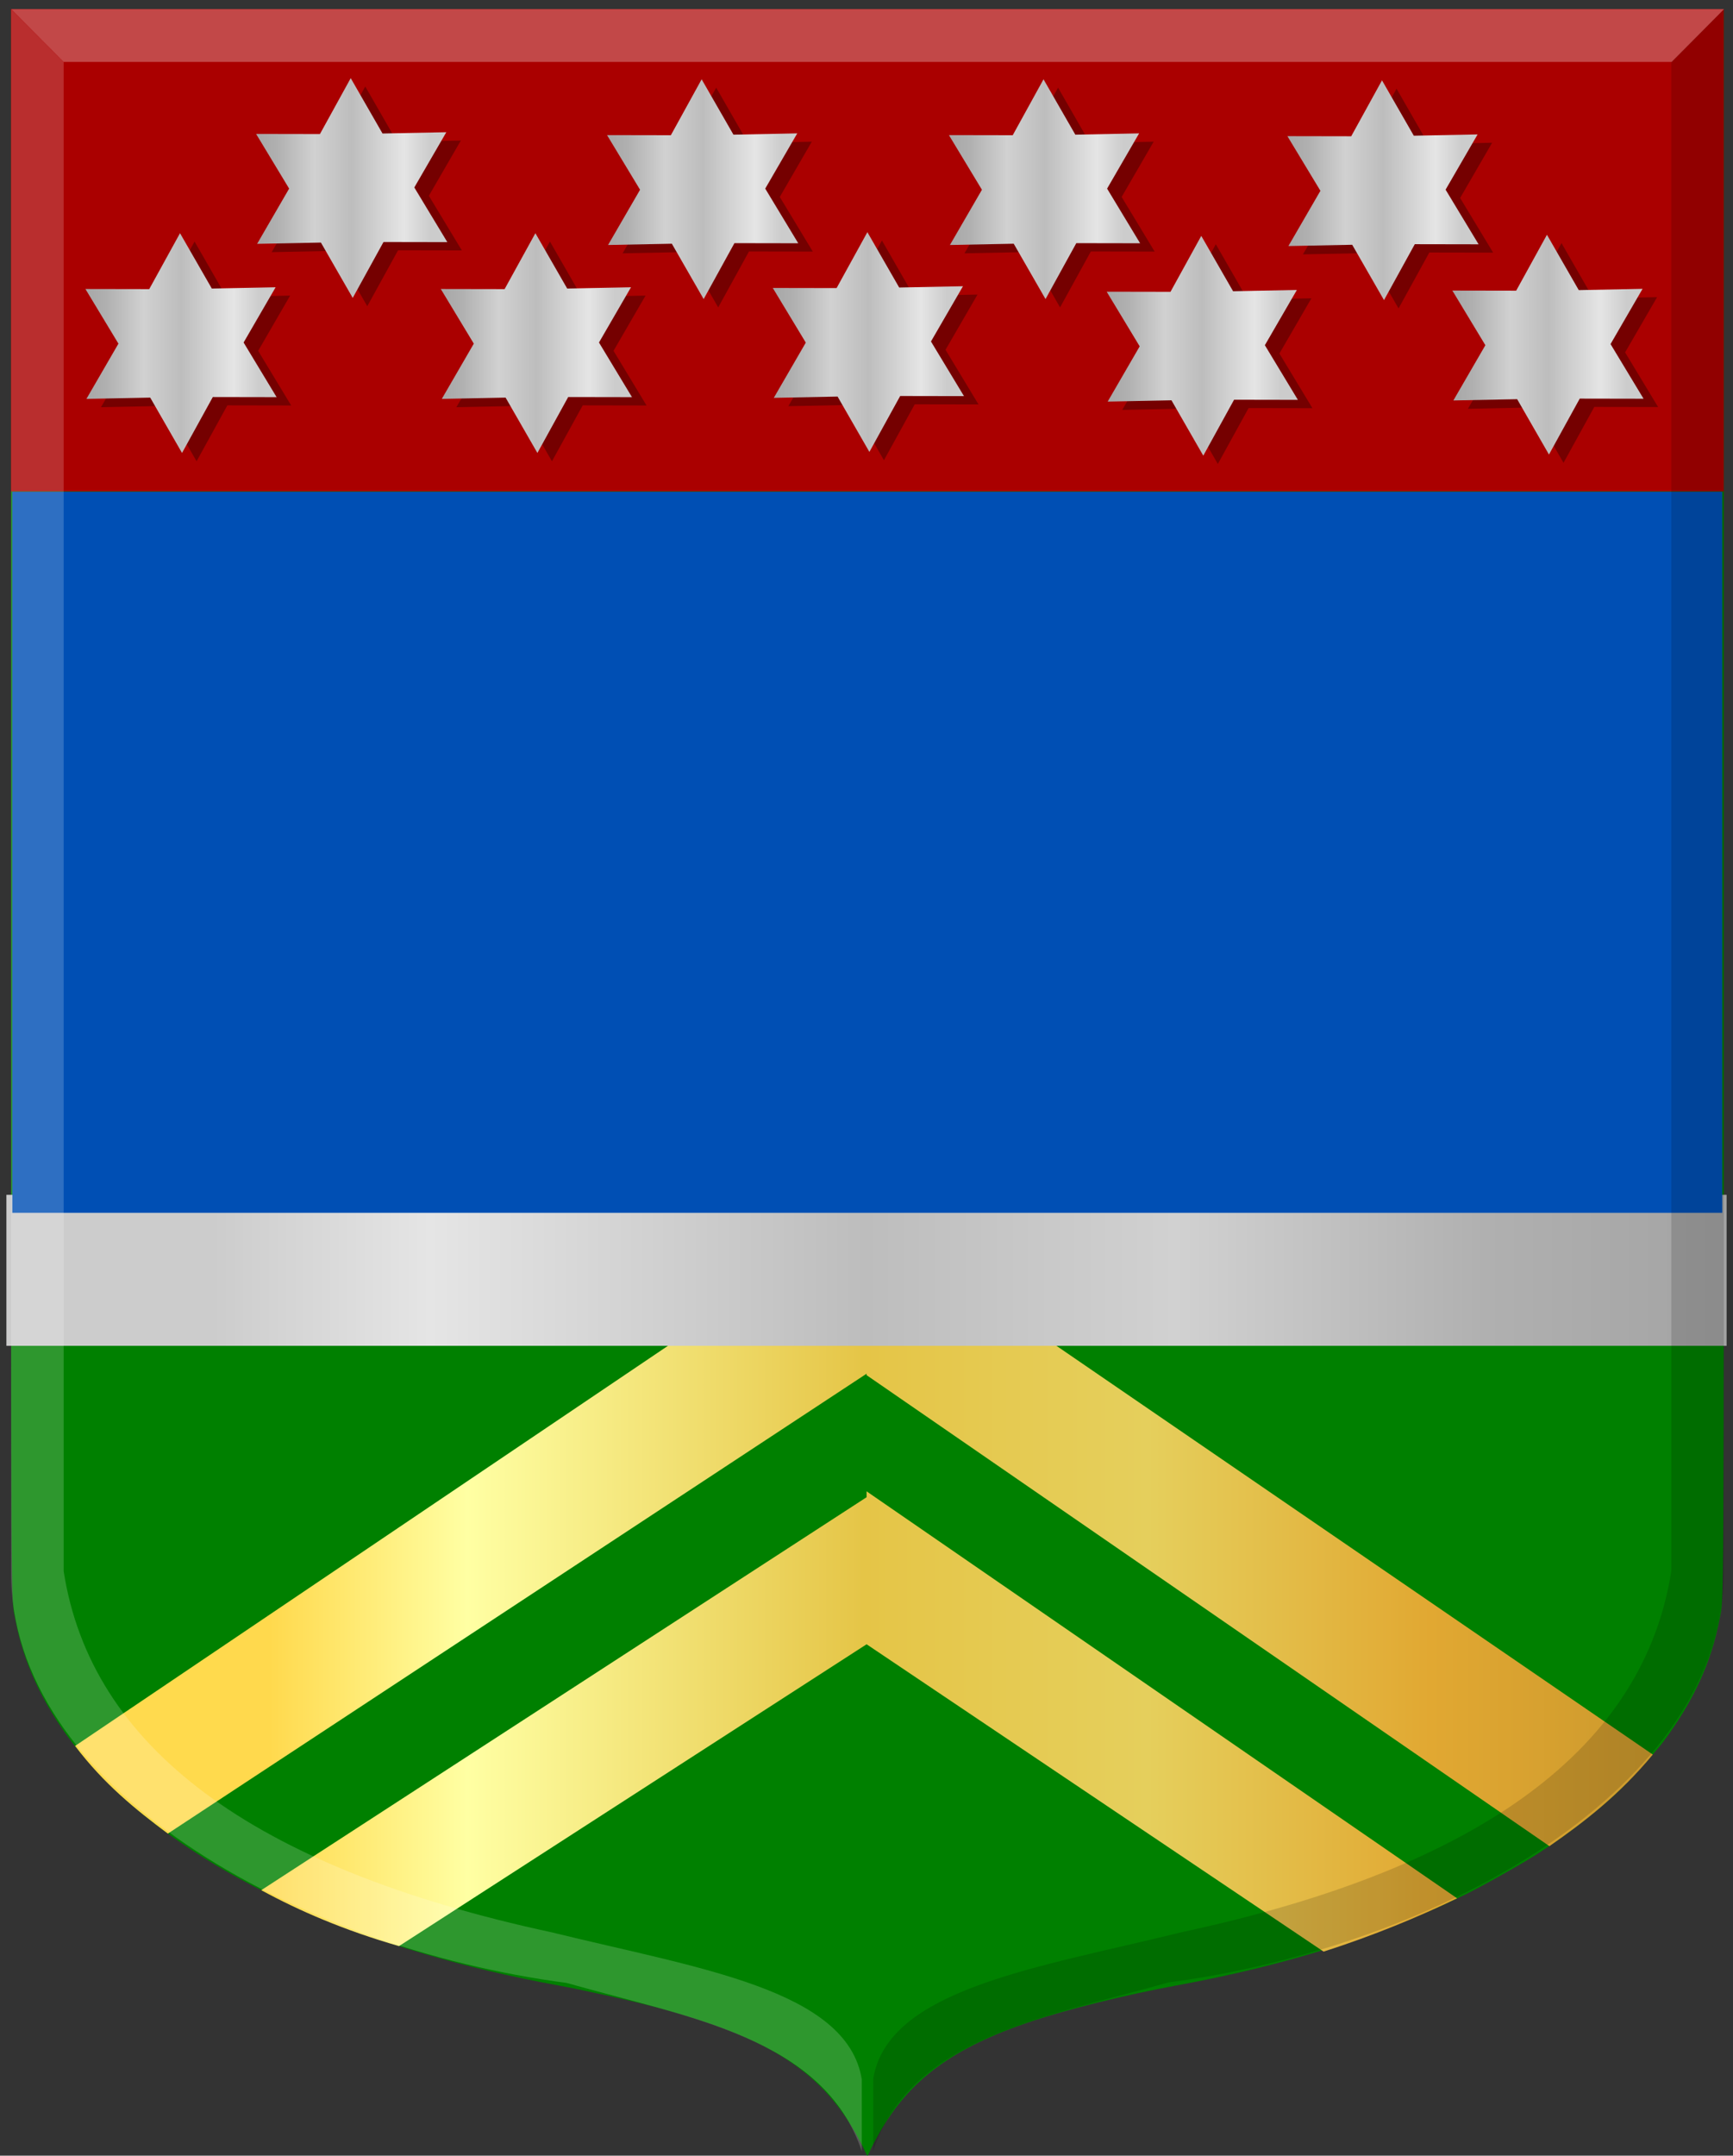
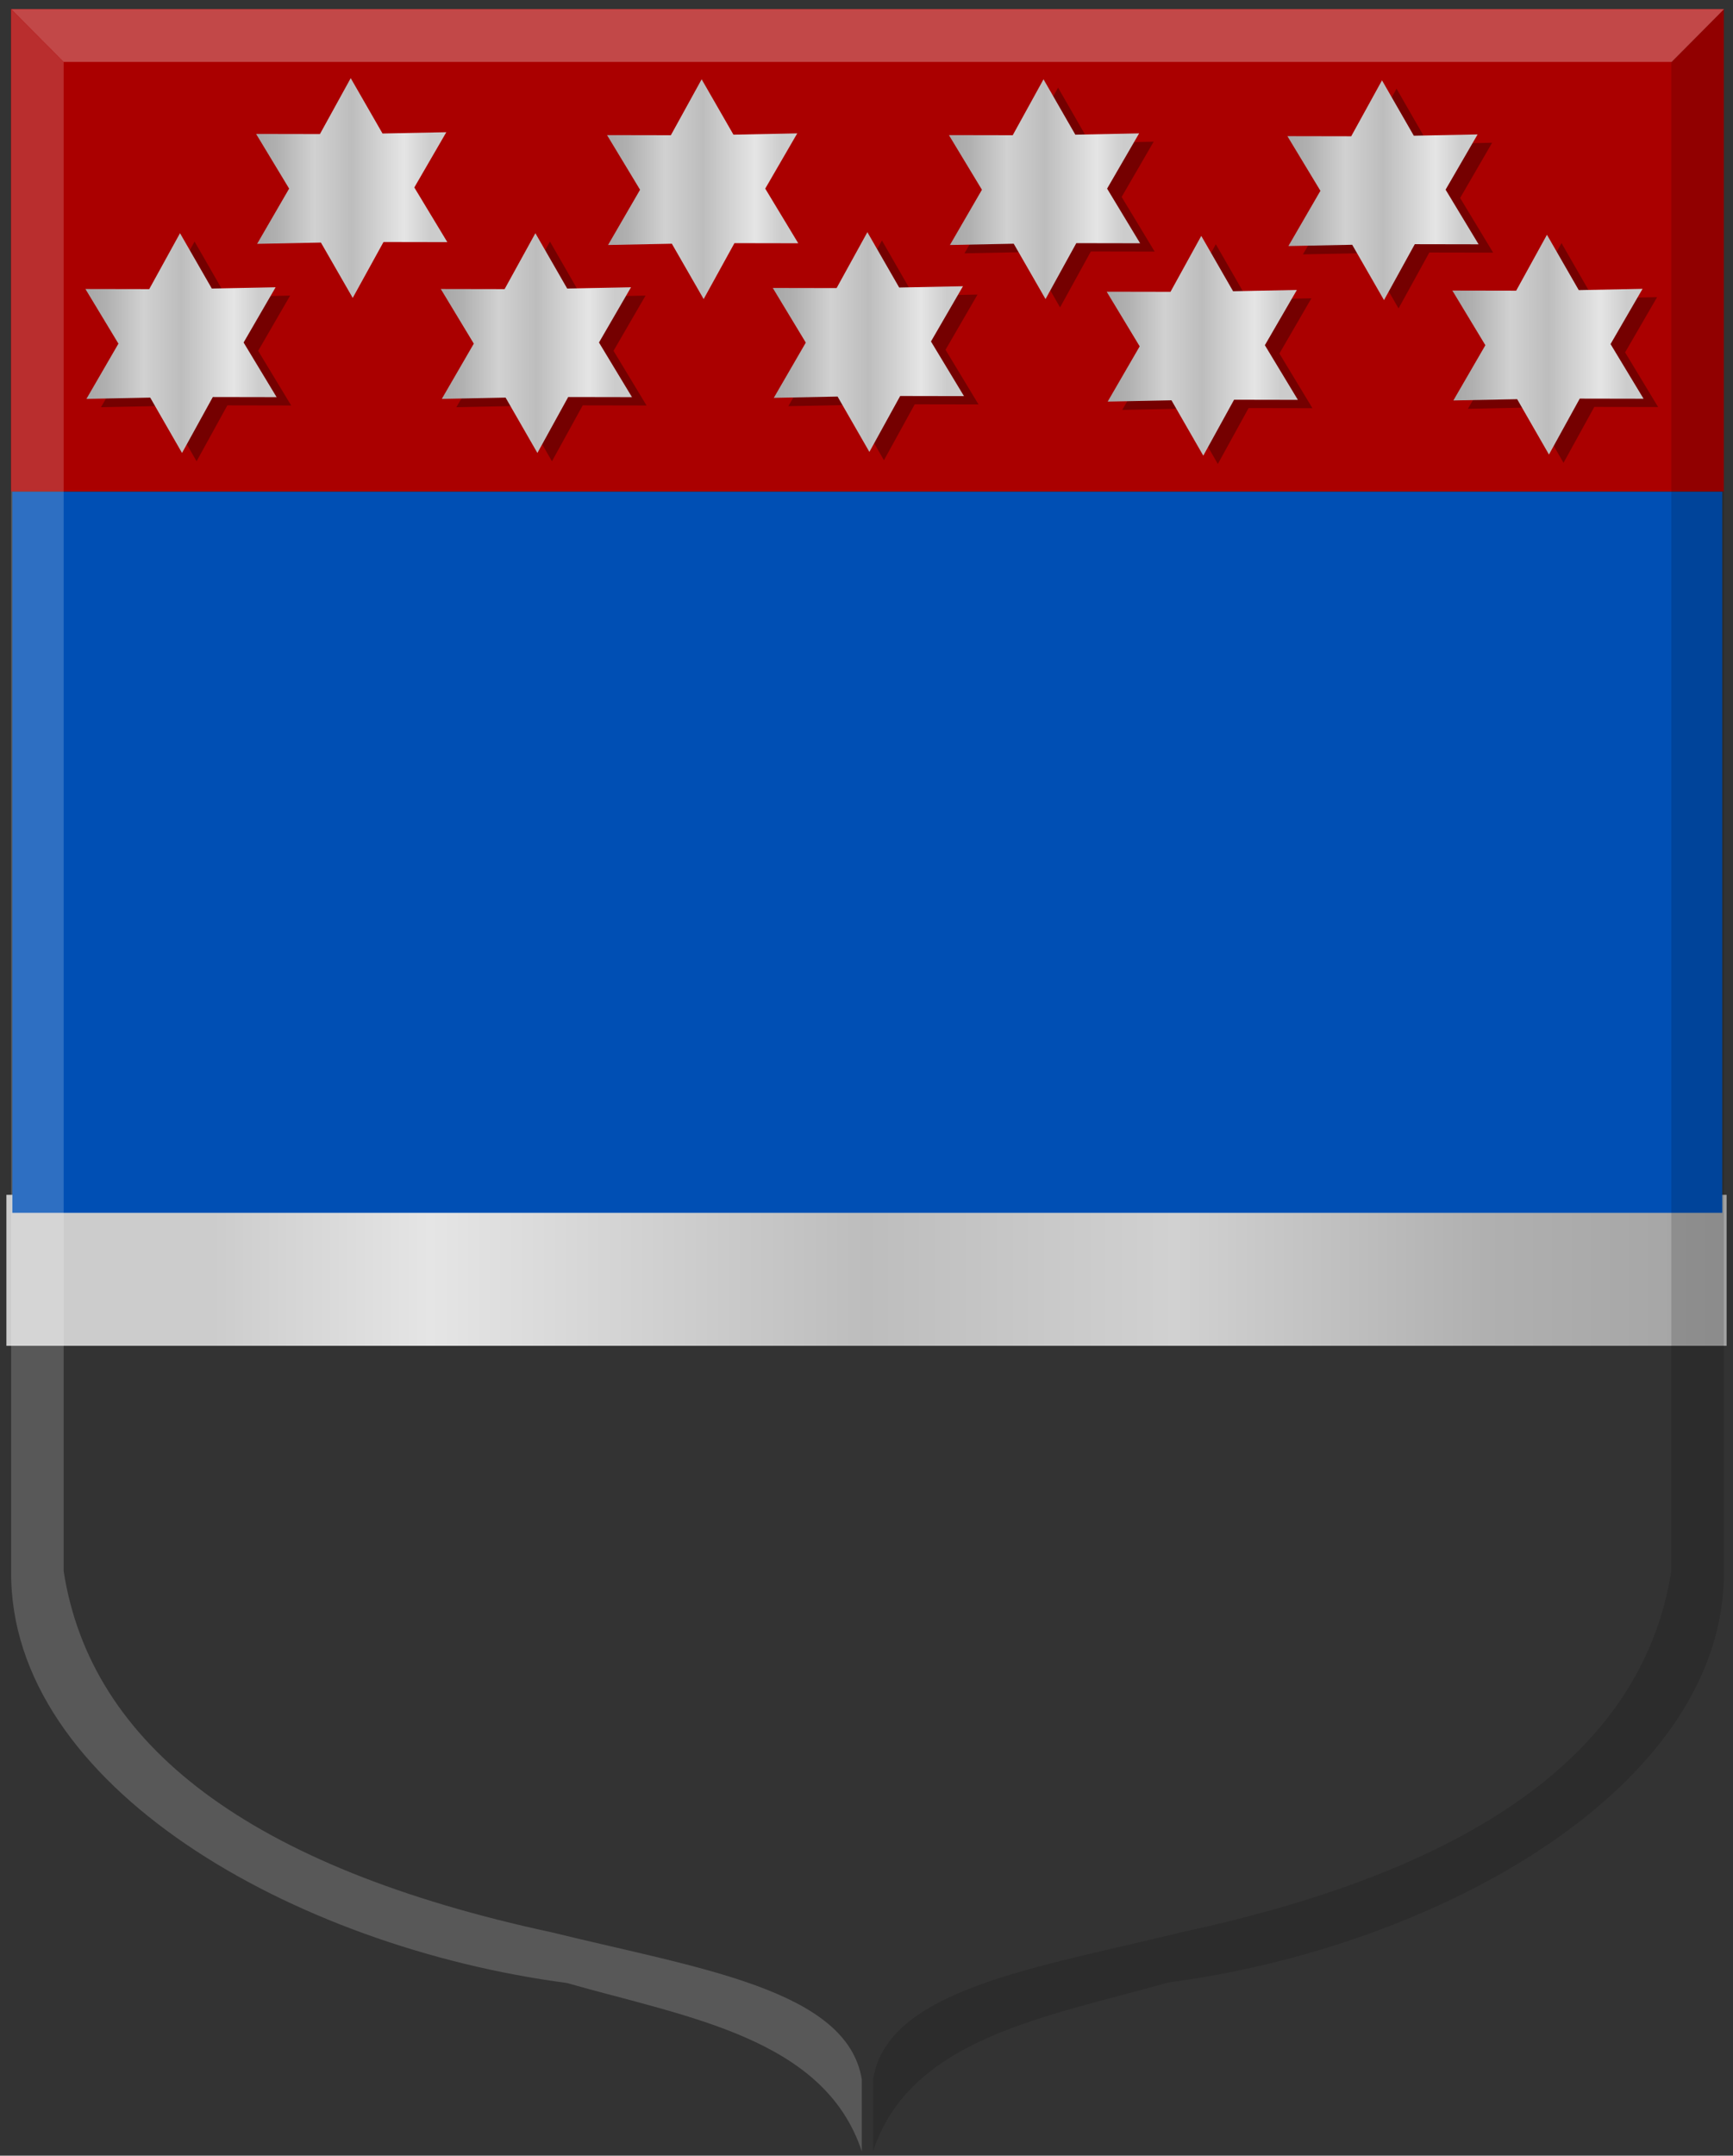
<svg xmlns="http://www.w3.org/2000/svg" xmlns:ns1="http://www.inkscape.org/namespaces/inkscape" xmlns:ns2="http://sodipodi.sourceforge.net/DTD/sodipodi-0.dtd" xmlns:xlink="http://www.w3.org/1999/xlink" width="210.59" height="261.769" id="svg6824" version="1.1" ns1:version="0.48.4 r9939" ns2:docname="Beoosten de Eem waterschapswapen.svg">
  <rect width="100%" height="100%" fill="#333333" stroke="none" />
  <defs id="defs6826">
    <linearGradient y2="-99.721" x2="1602.451" y1="-99.721" x1="1577.004" gradientUnits="userSpaceOnUse" id="linearGradient5787-21-3" xlink:href="#linearGradient4070-6-68-0-9-8" ns1:collect="always" />
    <linearGradient id="linearGradient4070-6-68-0-9-8">
      <stop style="stop-color:#a3a3a3;stop-opacity:1;" offset="0" id="stop4072-2-80-6-081-2" />
      <stop style="stop-color:#b0b0b0;stop-opacity:1;" offset="0.143" id="stop4074-3-5-8-4-3" />
      <stop id="stop4076-8-3-1-0-9" offset="0.321" style="stop-color:#d1d1d1;stop-opacity:1;" />
      <stop style="stop-color:#bdbdbd;stop-opacity:1;" offset="0.5" id="stop4078-2-43-9-79-4" />
      <stop id="stop4080-6-7-8-5-8" offset="0.75" style="stop-color:#e5e5e5;stop-opacity:1;" />
      <stop style="stop-color:#cccccc;stop-opacity:1;" offset="0.875" id="stop4082-2-5-9-38-5" />
      <stop id="stop4084-7-6-7-23-1" offset="1" style="stop-color:#cccccc;stop-opacity:1;" />
    </linearGradient>
    <linearGradient y2="-99.721" x2="1602.451" y1="-99.721" x1="1577.004" gradientUnits="userSpaceOnUse" id="linearGradient5787-0-3" xlink:href="#linearGradient4070-6-68-0-1-2" ns1:collect="always" />
    <linearGradient id="linearGradient4070-6-68-0-1-2">
      <stop style="stop-color:#a3a3a3;stop-opacity:1;" offset="0" id="stop4072-2-80-6-90-8" />
      <stop style="stop-color:#b0b0b0;stop-opacity:1;" offset="0.143" id="stop4074-3-5-8-2-16" />
      <stop id="stop4076-8-3-1-83-4" offset="0.321" style="stop-color:#d1d1d1;stop-opacity:1;" />
      <stop style="stop-color:#bdbdbd;stop-opacity:1;" offset="0.5" id="stop4078-2-43-9-1-6" />
      <stop id="stop4080-6-7-8-4-7" offset="0.75" style="stop-color:#e5e5e5;stop-opacity:1;" />
      <stop style="stop-color:#cccccc;stop-opacity:1;" offset="0.875" id="stop4082-2-5-9-3-7" />
      <stop id="stop4084-7-6-7-1-9" offset="1" style="stop-color:#cccccc;stop-opacity:1;" />
    </linearGradient>
    <linearGradient y2="-99.721" x2="1602.451" y1="-99.721" x1="1577.004" gradientUnits="userSpaceOnUse" id="linearGradient5787-3-6" xlink:href="#linearGradient4070-6-68-0-44-4" ns1:collect="always" />
    <linearGradient id="linearGradient4070-6-68-0-44-4">
      <stop style="stop-color:#a3a3a3;stop-opacity:1;" offset="0" id="stop4072-2-80-6-82-1" />
      <stop style="stop-color:#b0b0b0;stop-opacity:1;" offset="0.143" id="stop4074-3-5-8-7-9" />
      <stop id="stop4076-8-3-1-2-2" offset="0.321" style="stop-color:#d1d1d1;stop-opacity:1;" />
      <stop style="stop-color:#bdbdbd;stop-opacity:1;" offset="0.5" id="stop4078-2-43-9-5-6" />
      <stop id="stop4080-6-7-8-8-3" offset="0.75" style="stop-color:#e5e5e5;stop-opacity:1;" />
      <stop style="stop-color:#cccccc;stop-opacity:1;" offset="0.875" id="stop4082-2-5-9-4-1" />
      <stop id="stop4084-7-6-7-7-5" offset="1" style="stop-color:#cccccc;stop-opacity:1;" />
    </linearGradient>
    <linearGradient y2="-99.721" x2="1602.451" y1="-99.721" x1="1577.004" gradientUnits="userSpaceOnUse" id="linearGradient5787-8-9" xlink:href="#linearGradient4070-6-68-0-30-7" ns1:collect="always" />
    <linearGradient id="linearGradient4070-6-68-0-30-7">
      <stop style="stop-color:#a3a3a3;stop-opacity:1;" offset="0" id="stop4072-2-80-6-08-0" />
      <stop style="stop-color:#b0b0b0;stop-opacity:1;" offset="0.143" id="stop4074-3-5-8-82-2" />
      <stop id="stop4076-8-3-1-30-6" offset="0.321" style="stop-color:#d1d1d1;stop-opacity:1;" />
      <stop style="stop-color:#bdbdbd;stop-opacity:1;" offset="0.5" id="stop4078-2-43-9-65-1" />
      <stop id="stop4080-6-7-8-0-7" offset="0.75" style="stop-color:#e5e5e5;stop-opacity:1;" />
      <stop style="stop-color:#cccccc;stop-opacity:1;" offset="0.875" id="stop4082-2-5-9-97-6" />
      <stop id="stop4084-7-6-7-22-2" offset="1" style="stop-color:#cccccc;stop-opacity:1;" />
    </linearGradient>
    <linearGradient y2="-99.721" x2="1602.451" y1="-99.721" x1="1577.004" gradientUnits="userSpaceOnUse" id="linearGradient5787-5-5" xlink:href="#linearGradient4070-6-68-0-4-3" ns1:collect="always" />
    <linearGradient id="linearGradient4070-6-68-0-4-3">
      <stop style="stop-color:#a3a3a3;stop-opacity:1;" offset="0" id="stop4072-2-80-6-8-4" />
      <stop style="stop-color:#b0b0b0;stop-opacity:1;" offset="0.143" id="stop4074-3-5-8-81-0" />
      <stop id="stop4076-8-3-1-3-7" offset="0.321" style="stop-color:#d1d1d1;stop-opacity:1;" />
      <stop style="stop-color:#bdbdbd;stop-opacity:1;" offset="0.5" id="stop4078-2-43-9-6-5" />
      <stop id="stop4080-6-7-8-78-5" offset="0.75" style="stop-color:#e5e5e5;stop-opacity:1;" />
      <stop style="stop-color:#cccccc;stop-opacity:1;" offset="0.875" id="stop4082-2-5-9-9-3" />
      <stop id="stop4084-7-6-7-5-1" offset="1" style="stop-color:#cccccc;stop-opacity:1;" />
    </linearGradient>
    <linearGradient y2="-99.721" x2="1602.451" y1="-99.721" x1="1577.004" gradientUnits="userSpaceOnUse" id="linearGradient5787-1-8" xlink:href="#linearGradient4070-6-68-0-8-8" ns1:collect="always" />
    <linearGradient id="linearGradient4070-6-68-0-8-8">
      <stop style="stop-color:#a3a3a3;stop-opacity:1;" offset="0" id="stop4072-2-80-6-4-8" />
      <stop style="stop-color:#b0b0b0;stop-opacity:1;" offset="0.143" id="stop4074-3-5-8-1-0" />
      <stop id="stop4076-8-3-1-8-1" offset="0.321" style="stop-color:#d1d1d1;stop-opacity:1;" />
      <stop style="stop-color:#bdbdbd;stop-opacity:1;" offset="0.5" id="stop4078-2-43-9-3-7" />
      <stop id="stop4080-6-7-8-7-5" offset="0.75" style="stop-color:#e5e5e5;stop-opacity:1;" />
      <stop style="stop-color:#cccccc;stop-opacity:1;" offset="0.875" id="stop4082-2-5-9-5-0" />
      <stop id="stop4084-7-6-7-8-5" offset="1" style="stop-color:#cccccc;stop-opacity:1;" />
    </linearGradient>
    <linearGradient y2="-99.721" x2="1602.451" y1="-99.721" x1="1577.004" gradientUnits="userSpaceOnUse" id="linearGradient5787-2-9" xlink:href="#linearGradient4070-6-68-0-7-0" ns1:collect="always" />
    <linearGradient id="linearGradient4070-6-68-0-7-0">
      <stop style="stop-color:#a3a3a3;stop-opacity:1;" offset="0" id="stop4072-2-80-6-0-9" />
      <stop style="stop-color:#b0b0b0;stop-opacity:1;" offset="0.143" id="stop4074-3-5-8-8-3" />
      <stop id="stop4076-8-3-1-1-5" offset="0.321" style="stop-color:#d1d1d1;stop-opacity:1;" />
      <stop style="stop-color:#bdbdbd;stop-opacity:1;" offset="0.5" id="stop4078-2-43-9-8-4" />
      <stop id="stop4080-6-7-8-3-2" offset="0.75" style="stop-color:#e5e5e5;stop-opacity:1;" />
      <stop style="stop-color:#cccccc;stop-opacity:1;" offset="0.875" id="stop4082-2-5-9-03-7" />
      <stop id="stop4084-7-6-7-6-2" offset="1" style="stop-color:#cccccc;stop-opacity:1;" />
    </linearGradient>
    <linearGradient y2="-99.721" x2="1602.451" y1="-99.721" x1="1577.004" gradientUnits="userSpaceOnUse" id="linearGradient5787-6" xlink:href="#linearGradient4070-6-68-0-3-7" ns1:collect="always" />
    <linearGradient id="linearGradient4070-6-68-0-3-7">
      <stop style="stop-color:#a3a3a3;stop-opacity:1;" offset="0" id="stop4072-2-80-6-9-2" />
      <stop style="stop-color:#b0b0b0;stop-opacity:1;" offset="0.143" id="stop4074-3-5-8-5-2" />
      <stop id="stop4076-8-3-1-9-0" offset="0.321" style="stop-color:#d1d1d1;stop-opacity:1;" />
      <stop style="stop-color:#bdbdbd;stop-opacity:1;" offset="0.5" id="stop4078-2-43-9-7-1" />
      <stop id="stop4080-6-7-8-2-17" offset="0.75" style="stop-color:#e5e5e5;stop-opacity:1;" />
      <stop style="stop-color:#cccccc;stop-opacity:1;" offset="0.875" id="stop4082-2-5-9-0-5" />
      <stop id="stop4084-7-6-7-2-91" offset="1" style="stop-color:#cccccc;stop-opacity:1;" />
    </linearGradient>
    <linearGradient y2="-99.721" x2="1602.451" y1="-99.721" x1="1577.004" gradientUnits="userSpaceOnUse" id="linearGradient6109" xlink:href="#linearGradient4070-6-68-0-17" ns1:collect="always" />
    <linearGradient id="linearGradient4070-6-68-0-17">
      <stop style="stop-color:#a3a3a3;stop-opacity:1;" offset="0" id="stop4072-2-80-6-86" />
      <stop style="stop-color:#b0b0b0;stop-opacity:1;" offset="0.143" id="stop4074-3-5-8-6" />
      <stop id="stop4076-8-3-1-99" offset="0.321" style="stop-color:#d1d1d1;stop-opacity:1;" />
      <stop style="stop-color:#bdbdbd;stop-opacity:1;" offset="0.5" id="stop4078-2-43-9-2" />
      <stop id="stop4080-6-7-8-6" offset="0.75" style="stop-color:#e5e5e5;stop-opacity:1;" />
      <stop style="stop-color:#cccccc;stop-opacity:1;" offset="0.875" id="stop4082-2-5-9-6" />
      <stop id="stop4084-7-6-7-58" offset="1" style="stop-color:#cccccc;stop-opacity:1;" />
    </linearGradient>
    <linearGradient ns1:collect="always" xlink:href="#linearGradient4070-6-5-0-2" id="linearGradient5727" x1="799.691" y1="157.868" x2="1009.744" y2="157.868" gradientUnits="userSpaceOnUse" gradientTransform="matrix(1.006,0,0,0.491,-1233.085,491.814)" />
    <linearGradient id="linearGradient4070-6-5-0-2">
      <stop style="stop-color:#a3a3a3;stop-opacity:1;" offset="0" id="stop4072-2-2-59-5" />
      <stop style="stop-color:#b0b0b0;stop-opacity:1;" offset="0.143" id="stop4074-3-8-9-5" />
      <stop id="stop4076-8-8-17-3" offset="0.321" style="stop-color:#d1d1d1;stop-opacity:1;" />
      <stop style="stop-color:#bdbdbd;stop-opacity:1;" offset="0.5" id="stop4078-2-7-5-3" />
      <stop id="stop4080-6-1-4-3" offset="0.75" style="stop-color:#e5e5e5;stop-opacity:1;" />
      <stop style="stop-color:#cccccc;stop-opacity:1;" offset="0.875" id="stop4082-2-0-8-7" />
      <stop id="stop4084-7-8-8-4" offset="1" style="stop-color:#cccccc;stop-opacity:1;" />
    </linearGradient>
    <radialGradient ns1:collect="always" xlink:href="#linearGradient6616-3" id="radialGradient6622-4" cx="-705.869" cy="2006.956" fx="-705.869" fy="2006.956" r="45.267" gradientTransform="matrix(1,0,0,0.582,0,838.612)" gradientUnits="userSpaceOnUse" />
    <linearGradient ns1:collect="always" id="linearGradient6616-3">
      <stop style="stop-color:#ffffff;stop-opacity:1;" offset="0" id="stop6618-1" />
      <stop style="stop-color:#ffffff;stop-opacity:0;" offset="1" id="stop6620-0" />
    </linearGradient>
    <filter color-interpolation-filters="sRGB" ns1:collect="always" id="filter6752-4" x="-0.187" width="1.375" y="-0.327" height="1.654">
      <feGaussianBlur ns1:collect="always" stdDeviation="6.879" id="feGaussianBlur6754-0" />
    </filter>
    <radialGradient ns1:collect="always" xlink:href="#linearGradient6934-0-7-3" id="radialGradient6940-5-2-7" cx="-1303.198" cy="1470.969" fx="-1303.198" fy="1470.969" r="34.484" gradientTransform="matrix(1,0,0,0.979,0,30.163)" gradientUnits="userSpaceOnUse" />
    <linearGradient ns1:collect="always" id="linearGradient6934-0-7-3">
      <stop style="stop-color:#ffffff;stop-opacity:1;" offset="0" id="stop6936-9-2-9" />
      <stop style="stop-color:#ffffff;stop-opacity:0;" offset="1" id="stop6938-7-5-5" />
    </linearGradient>
    <radialGradient ns1:collect="always" xlink:href="#linearGradient6934-0-7" id="radialGradient6940-5-2" cx="-1303.198" cy="1470.969" fx="-1303.198" fy="1470.969" r="34.484" gradientTransform="matrix(1,0,0,0.979,0,30.163)" gradientUnits="userSpaceOnUse" />
    <linearGradient ns1:collect="always" id="linearGradient6934-0-7">
      <stop style="stop-color:#ffffff;stop-opacity:1;" offset="0" id="stop6936-9-2" />
      <stop style="stop-color:#ffffff;stop-opacity:0;" offset="1" id="stop6938-7-5" />
    </linearGradient>
    <radialGradient ns1:collect="always" xlink:href="#linearGradient6934-0-2" id="radialGradient6940-5-8" cx="-1303.198" cy="1470.969" fx="-1303.198" fy="1470.969" r="34.484" gradientTransform="matrix(1,0,0,0.979,0,30.163)" gradientUnits="userSpaceOnUse" />
    <linearGradient ns1:collect="always" id="linearGradient6934-0-2">
      <stop style="stop-color:#ffffff;stop-opacity:1;" offset="0" id="stop6936-9-9" />
      <stop style="stop-color:#ffffff;stop-opacity:0;" offset="1" id="stop6938-7-4" />
    </linearGradient>
    <radialGradient ns1:collect="always" xlink:href="#linearGradient6934-0" id="radialGradient6940-5" cx="-1303.198" cy="1470.969" fx="-1303.198" fy="1470.969" r="34.484" gradientTransform="matrix(1,0,0,0.979,0,30.163)" gradientUnits="userSpaceOnUse" />
    <linearGradient ns1:collect="always" id="linearGradient6934-0">
      <stop style="stop-color:#ffffff;stop-opacity:1;" offset="0" id="stop6936-9" />
      <stop style="stop-color:#ffffff;stop-opacity:0;" offset="1" id="stop6938-7" />
    </linearGradient>
    <radialGradient ns1:collect="always" xlink:href="#linearGradient6934-3" id="radialGradient6940-2" cx="-1303.198" cy="1470.969" fx="-1303.198" fy="1470.969" r="34.484" gradientTransform="matrix(1,0,0,0.979,0,30.163)" gradientUnits="userSpaceOnUse" />
    <linearGradient ns1:collect="always" id="linearGradient6934-3">
      <stop style="stop-color:#ffffff;stop-opacity:1;" offset="0" id="stop6936-0" />
      <stop style="stop-color:#ffffff;stop-opacity:0;" offset="1" id="stop6938-6" />
    </linearGradient>
    <radialGradient ns1:collect="always" xlink:href="#linearGradient6616" id="radialGradient6622" cx="-705.869" cy="2006.956" fx="-705.869" fy="2006.956" r="45.267" gradientTransform="matrix(1,0,0,0.582,0,838.612)" gradientUnits="userSpaceOnUse" />
    <linearGradient ns1:collect="always" id="linearGradient6616">
      <stop style="stop-color:#ffffff;stop-opacity:1;" offset="0" id="stop6618" />
      <stop style="stop-color:#ffffff;stop-opacity:0;" offset="1" id="stop6620" />
    </linearGradient>
    <filter color-interpolation-filters="sRGB" ns1:collect="always" id="filter6752" x="-0.187" width="1.375" y="-0.327" height="1.654">
      <feGaussianBlur ns1:collect="always" stdDeviation="6.879" id="feGaussianBlur6754" />
    </filter>
    <radialGradient r="17.16" fy="1983.799" fx="-1187.586" cy="1983.799" cx="-1187.586" gradientTransform="matrix(1,0,0,0.948,0,102.183)" gradientUnits="userSpaceOnUse" id="radialGradient6422-7-5" xlink:href="#linearGradient6133-8-7-0-8" ns1:collect="always" />
    <linearGradient ns1:collect="always" id="linearGradient6133-8-7-0-8">
      <stop style="stop-color:#ffffff;stop-opacity:1;" offset="0" id="stop6135-6-2-8-17" />
      <stop style="stop-color:#ffffff;stop-opacity:0;" offset="1" id="stop6137-0-0-1-0" />
    </linearGradient>
    <filter color-interpolation-filters="sRGB" ns1:collect="always" id="filter6211-1-2-8-4" x="-0.14" width="1.28" y="-0.148" height="1.296">
      <feGaussianBlur ns1:collect="always" stdDeviation="1.856" id="feGaussianBlur6213-2-8-3-8" />
    </filter>
    <radialGradient r="17.16" fy="1983.799" fx="-1187.586" cy="1983.799" cx="-1187.586" gradientTransform="matrix(1,0,0,0.948,0,102.183)" gradientUnits="userSpaceOnUse" id="radialGradient6422-7-8" xlink:href="#linearGradient6133-8-7-0-4" ns1:collect="always" />
    <linearGradient ns1:collect="always" id="linearGradient6133-8-7-0-4">
      <stop style="stop-color:#ffffff;stop-opacity:1;" offset="0" id="stop6135-6-2-8-1" />
      <stop style="stop-color:#ffffff;stop-opacity:0;" offset="1" id="stop6137-0-0-1-8" />
    </linearGradient>
    <filter color-interpolation-filters="sRGB" ns1:collect="always" id="filter6211-1-2-8-3" x="-0.14" width="1.28" y="-0.148" height="1.296">
      <feGaussianBlur ns1:collect="always" stdDeviation="1.856" id="feGaussianBlur6213-2-8-3-7" />
    </filter>
    <radialGradient r="17.16" fy="1983.799" fx="-1187.586" cy="1983.799" cx="-1187.586" gradientTransform="matrix(1,0,0,0.948,0,102.183)" gradientUnits="userSpaceOnUse" id="radialGradient6422" xlink:href="#linearGradient6133-8-7" ns1:collect="always" />
    <linearGradient ns1:collect="always" id="linearGradient6133-8-7">
      <stop style="stop-color:#ffffff;stop-opacity:1;" offset="0" id="stop6135-6-2" />
      <stop style="stop-color:#ffffff;stop-opacity:0;" offset="1" id="stop6137-0-0" />
    </linearGradient>
    <filter color-interpolation-filters="sRGB" ns1:collect="always" id="filter6211-1-2" x="-0.14" width="1.28" y="-0.148" height="1.296">
      <feGaussianBlur ns1:collect="always" stdDeviation="1.856" id="feGaussianBlur6213-2-8" />
    </filter>
    <radialGradient ns1:collect="always" xlink:href="#linearGradient6133-2" id="radialGradient6139-70" cx="-1187.586" cy="1983.799" fx="-1187.586" fy="1983.799" r="17.16" gradientTransform="matrix(1,0,0,0.948,0,102.183)" gradientUnits="userSpaceOnUse" />
    <linearGradient ns1:collect="always" id="linearGradient6133-2">
      <stop style="stop-color:#ffffff;stop-opacity:1;" offset="0" id="stop6135-4" />
      <stop style="stop-color:#ffffff;stop-opacity:0;" offset="1" id="stop6137-1" />
    </linearGradient>
    <filter color-interpolation-filters="sRGB" ns1:collect="always" id="filter6211-0" x="-0.14" width="1.28" y="-0.148" height="1.296">
      <feGaussianBlur ns1:collect="always" stdDeviation="1.856" id="feGaussianBlur6213-3" />
    </filter>
    <radialGradient ns1:collect="always" xlink:href="#linearGradient6133-5" id="radialGradient6139-1" cx="-1187.586" cy="1983.799" fx="-1187.586" fy="1983.799" r="17.16" gradientTransform="matrix(1,0,0,0.948,0,102.183)" gradientUnits="userSpaceOnUse" />
    <linearGradient ns1:collect="always" id="linearGradient6133-5">
      <stop style="stop-color:#ffffff;stop-opacity:1;" offset="0" id="stop6135-7" />
      <stop style="stop-color:#ffffff;stop-opacity:0;" offset="1" id="stop6137-33" />
    </linearGradient>
    <filter color-interpolation-filters="sRGB" ns1:collect="always" id="filter6211-4" x="-0.14" width="1.28" y="-0.148" height="1.296">
      <feGaussianBlur ns1:collect="always" stdDeviation="1.856" id="feGaussianBlur6213-22" />
    </filter>
    <radialGradient ns1:collect="always" xlink:href="#linearGradient6133-3" id="radialGradient6139-7" cx="-1187.586" cy="1983.799" fx="-1187.586" fy="1983.799" r="17.16" gradientTransform="matrix(1,0,0,0.948,0,102.183)" gradientUnits="userSpaceOnUse" />
    <linearGradient ns1:collect="always" id="linearGradient6133-3">
      <stop style="stop-color:#ffffff;stop-opacity:1;" offset="0" id="stop6135-31" />
      <stop style="stop-color:#ffffff;stop-opacity:0;" offset="1" id="stop6137-08" />
    </linearGradient>
    <filter color-interpolation-filters="sRGB" ns1:collect="always" id="filter6211-10" x="-0.14" width="1.28" y="-0.148" height="1.296">
      <feGaussianBlur ns1:collect="always" stdDeviation="1.856" id="feGaussianBlur6213-9" />
    </filter>
    <radialGradient ns1:collect="always" xlink:href="#linearGradient6133-87" id="radialGradient6139-3" cx="-1187.586" cy="1983.799" fx="-1187.586" fy="1983.799" r="17.16" gradientTransform="matrix(1,0,0,0.948,0,102.183)" gradientUnits="userSpaceOnUse" />
    <linearGradient ns1:collect="always" id="linearGradient6133-87">
      <stop style="stop-color:#ffffff;stop-opacity:1;" offset="0" id="stop6135-61" />
      <stop style="stop-color:#ffffff;stop-opacity:0;" offset="1" id="stop6137-7" />
    </linearGradient>
    <filter color-interpolation-filters="sRGB" ns1:collect="always" id="filter6211-23" x="-0.14" width="1.28" y="-0.148" height="1.296">
      <feGaussianBlur ns1:collect="always" stdDeviation="1.856" id="feGaussianBlur6213-7" />
    </filter>
    <radialGradient ns1:collect="always" xlink:href="#linearGradient6133-79" id="radialGradient6139-6" cx="-1187.586" cy="1983.799" fx="-1187.586" fy="1983.799" r="17.16" gradientTransform="matrix(1,0,0,0.948,0,102.183)" gradientUnits="userSpaceOnUse" />
    <linearGradient ns1:collect="always" id="linearGradient6133-79">
      <stop style="stop-color:#ffffff;stop-opacity:1;" offset="0" id="stop6135-3" />
      <stop style="stop-color:#ffffff;stop-opacity:0;" offset="1" id="stop6137-4" />
    </linearGradient>
    <filter color-interpolation-filters="sRGB" ns1:collect="always" id="filter6211-7" x="-0.14" width="1.28" y="-0.148" height="1.296">
      <feGaussianBlur ns1:collect="always" stdDeviation="1.856" id="feGaussianBlur6213-8" />
    </filter>
    <radialGradient ns1:collect="always" xlink:href="#linearGradient6133-8" id="radialGradient6139-2" cx="-1187.586" cy="1983.799" fx="-1187.586" fy="1983.799" r="17.16" gradientTransform="matrix(1,0,0,0.948,0,102.183)" gradientUnits="userSpaceOnUse" />
    <linearGradient ns1:collect="always" id="linearGradient6133-8">
      <stop style="stop-color:#ffffff;stop-opacity:1;" offset="0" id="stop6135-6" />
      <stop style="stop-color:#ffffff;stop-opacity:0;" offset="1" id="stop6137-0" />
    </linearGradient>
    <filter color-interpolation-filters="sRGB" ns1:collect="always" id="filter6211-1" x="-0.14" width="1.28" y="-0.148" height="1.296">
      <feGaussianBlur ns1:collect="always" stdDeviation="1.856" id="feGaussianBlur6213-2" />
    </filter>
    <radialGradient ns1:collect="always" xlink:href="#linearGradient6133-7" id="radialGradient6139-4" cx="-1187.586" cy="1983.799" fx="-1187.586" fy="1983.799" r="17.16" gradientTransform="matrix(1,0,0,0.948,0,102.183)" gradientUnits="userSpaceOnUse" />
    <linearGradient ns1:collect="always" id="linearGradient6133-7">
      <stop style="stop-color:#ffffff;stop-opacity:1;" offset="0" id="stop6135-1" />
      <stop style="stop-color:#ffffff;stop-opacity:0;" offset="1" id="stop6137-3" />
    </linearGradient>
    <filter color-interpolation-filters="sRGB" ns1:collect="always" id="filter6211-2" x="-0.14" width="1.28" y="-0.148" height="1.296">
      <feGaussianBlur ns1:collect="always" stdDeviation="1.856" id="feGaussianBlur6213-1" />
    </filter>
    <radialGradient ns1:collect="always" xlink:href="#linearGradient6133" id="radialGradient6139" cx="-1187.586" cy="1983.799" fx="-1187.586" fy="1983.799" r="17.16" gradientTransform="matrix(1,0,0,0.948,0,102.183)" gradientUnits="userSpaceOnUse" />
    <linearGradient ns1:collect="always" id="linearGradient6133">
      <stop style="stop-color:#ffffff;stop-opacity:1;" offset="0" id="stop6135" />
      <stop style="stop-color:#ffffff;stop-opacity:0;" offset="1" id="stop6137" />
    </linearGradient>
    <filter color-interpolation-filters="sRGB" ns1:collect="always" id="filter6211" x="-0.14" width="1.28" y="-0.148" height="1.296">
      <feGaussianBlur ns1:collect="always" stdDeviation="1.856" id="feGaussianBlur6213" />
    </filter>
    <linearGradient y2="1856.236" x2="-373.87" y1="1856.236" x1="-1434.866" gradientTransform="matrix(-0.205,0,0,0.2,160.514,-64.284)" gradientUnits="userSpaceOnUse" id="linearGradient82988" xlink:href="#linearGradient4053-4-2-4" ns1:collect="always" />
    <linearGradient id="linearGradient4053-4-2-4">
      <stop style="stop-color:#cc992d;stop-opacity:1;" offset="0" id="stop4055-9-4-4-1" />
      <stop style="stop-color:#e1a832;stop-opacity:1;" offset="0.143" id="stop4057-8-6-6" />
      <stop id="stop4059-2-6-9" offset="0.321" style="stop-color:#e5cf5c;stop-opacity:1;" />
      <stop style="stop-color:#e5c547;stop-opacity:1;" offset="0.5" id="stop4061-4-6-8" />
      <stop id="stop4063-5-2-5" offset="0.75" style="stop-color:#ffffa3;stop-opacity:1;" />
      <stop style="stop-color:#ffd94d;stop-opacity:1;" offset="0.875" id="stop4065-2-9-6" />
      <stop id="stop4067-9-0-6" offset="1" style="stop-color:#ffdb4e;stop-opacity:1;" />
    </linearGradient>
    <linearGradient y2="1856.236" x2="-373.87" y1="1856.236" x1="-1434.866" gradientTransform="matrix(-0.205,0,0,0.2,137.657,-5.182)" gradientUnits="userSpaceOnUse" id="linearGradient6822" xlink:href="#linearGradient4053-4-2-4" ns1:collect="always" />
    <linearGradient ns1:collect="always" xlink:href="#linearGradient4053-4-2-4" id="linearGradient7959" x1="226.494" y1="610.152" x2="419.213" y2="610.152" gradientUnits="userSpaceOnUse" gradientTransform="matrix(-1,0,0,1,645.707,0)" />
  </defs>
  <ns2:namedview id="base" pagecolor="#ffffff" bordercolor="#666666" borderopacity="1.0" ns1:pageopacity="0.0" ns1:pageshadow="2" ns1:zoom="1.979899" ns1:cx="39.626965" ns1:cy="170.86791" ns1:document-units="px" ns1:current-layer="layer1" showgrid="false" fit-margin-top="0" fit-margin-left="0" fit-margin-right="0" fit-margin-bottom="0" ns1:window-width="1600" ns1:window-height="837" ns1:window-x="-8" ns1:window-y="-8" ns1:window-maximized="1" />
  <g ns1:label="Laag 1" ns1:groupmode="layer" id="layer1" transform="translate(-217.869,-415.006)">
-     <path style="fill:#008000;fill-opacity:1" d="m 323.607,676.153 c 0.144,-0.343 0.633,-1.28 1.088,-2.084 3.701,-6.54 8.986,-10.426 18.506,-13.608 4.466,-1.492 11.534,-3.239 17.659,-4.363 13.299,-2.441 24.719,-6.028 34.94,-10.974 2.012,-0.974 7.034,-3.797 8.911,-5.009 3.429,-2.215 6.628,-4.665 9.396,-7.198 1.551,-1.418 4.786,-4.948 5.901,-6.438 3.632,-4.853 5.837,-9.667 6.825,-14.898 0.534,-2.828 0.505,2.889 0.505,-99.461 l 0,-95.825 -104.064,0 -104.064,0 0,95.825 c 0,102.35 -0.029,96.633 0.505,99.461 0.988,5.231 3.193,10.045 6.825,14.898 1.115,1.49 4.35,5.019 5.901,6.438 12.045,11.017 30.384,19.001 53.237,23.177 2.836,0.518 8.087,1.673 10.918,2.402 14.171,3.647 20.832,7.754 25.257,15.573 0.455,0.804 0.945,1.741 1.088,2.084 0.144,0.343 0.293,0.623 0.333,0.623 0.039,0 0.189,-0.28 0.333,-0.623 z" id="path17202-5" ns1:connector-curvature="0" />
-     <path style="fill:url(#linearGradient7959);fill-opacity:1;stroke:#000000;stroke-width:1px;stroke-linecap:butt;stroke-linejoin:miter;stroke-opacity:0" d="m 226.994,627.016 87.047,-58.706 26.457,6.183 78.214,53.571 c -4.063,4.893 -8.31,8.172 -12.561,11.121 l -82.975,-57.192 0,14.107 71.759,49.422 c -4.757,2.285 -10.142,4.519 -16.223,6.471 l -55.536,-37.321 -56.819,36.652 c -6.587,-1.893 -12.113,-4.267 -16.741,-6.791 l 73.56,-47.718 0,-15 -84.911,55.848 c -3.911,-2.914 -7.772,-6.031 -11.272,-10.647 z" id="path5709" ns1:connector-curvature="0" ns2:nodetypes="cccccccccccccccc" />
    <rect style="fill:url(#linearGradient5727);fill-opacity:1;stroke:#000000;stroke-width:1.555;stroke-miterlimit:4;stroke-opacity:0;stroke-dasharray:none" id="rect5711" width="209.034" height="18.336" x="-427.681" y="560.095" transform="scale(-1,1)" />
    <rect style="fill:#004fb4;fill-opacity:1;stroke:#000000;stroke-width:2.542;stroke-miterlimit:4;stroke-opacity:0;stroke-dasharray:none" id="rect5729" width="207.789" height="87.555" x="219.366" y="474.726" />
    <rect style="fill:#aa0000;fill-opacity:1;stroke:#000000;stroke-width:2.194;stroke-miterlimit:4;stroke-opacity:0;stroke-dasharray:none" id="rect5731" width="208.142" height="58.579" x="219.197" y="416.103" />
-     <path ns2:type="star" style="fill:#000000;fill-opacity:0.311;stroke:#000000;stroke-width:2.214;stroke-miterlimit:4;stroke-opacity:0;stroke-dasharray:none" id="path5735-79" ns2:sides="6" ns2:cx="1589.7275" ns2:cy="-99.720512" ns2:r1="13.343958" ns2:r2="7.6060562" ns2:arg1="0.51445131" ns2:arg2="1.0380501" ns1:flatsided="false" ns1:rounded="0" ns1:randomized="0" d="m 1601.344,-93.155 -7.754,-0.014 -3.741,6.791 -3.865,-6.722 -7.752,0.156 3.889,-6.708 -4.011,-6.636 7.754,0.014 3.741,-6.791 3.865,6.722 7.752,-0.156 -3.889,6.708 z" transform="translate(-1327.351,538.571)" />
-     <path ns2:type="star" style="fill:#000000;fill-opacity:0.311;stroke:#000000;stroke-width:2.214;stroke-miterlimit:4;stroke-opacity:0;stroke-dasharray:none" id="path5735-8-1" ns2:sides="6" ns2:cx="1589.7275" ns2:cy="-99.720512" ns2:r1="13.343958" ns2:r2="7.6060562" ns2:arg1="0.51445131" ns2:arg2="1.0380501" ns1:flatsided="false" ns1:rounded="0" ns1:randomized="0" d="m 1601.344,-93.155 -7.754,-0.014 -3.741,6.791 -3.865,-6.722 -7.752,0.156 3.889,-6.708 -4.011,-6.636 7.754,0.014 3.741,-6.791 3.865,6.722 7.752,-0.156 -3.889,6.708 z" transform="translate(-1284.706,538.712)" />
    <path ns2:type="star" style="fill:#000000;fill-opacity:0.311;stroke:#000000;stroke-width:2.214;stroke-miterlimit:4;stroke-opacity:0;stroke-dasharray:none" id="path5735-0-5" ns2:sides="6" ns2:cx="1589.7275" ns2:cy="-99.720512" ns2:r1="13.343958" ns2:r2="7.6060562" ns2:arg1="0.51445131" ns2:arg2="1.0380501" ns1:flatsided="false" ns1:rounded="0" ns1:randomized="0" d="m 1601.344,-93.155 -7.754,-0.014 -3.741,6.791 -3.865,-6.722 -7.752,0.156 3.889,-6.708 -4.011,-6.636 7.754,0.014 3.741,-6.791 3.865,6.722 7.752,-0.156 -3.889,6.708 z" transform="translate(-1243.164,538.712)" />
    <path ns2:type="star" style="fill:#000000;fill-opacity:0.311;stroke:#000000;stroke-width:2.214;stroke-miterlimit:4;stroke-opacity:0;stroke-dasharray:none" id="path5735-7-8" ns2:sides="6" ns2:cx="1589.7275" ns2:cy="-99.720512" ns2:r1="13.343958" ns2:r2="7.6060562" ns2:arg1="0.51445131" ns2:arg2="1.0380501" ns1:flatsided="false" ns1:rounded="0" ns1:randomized="0" d="m 1601.344,-93.155 -7.754,-0.014 -3.741,6.791 -3.865,-6.722 -7.752,0.156 3.889,-6.708 -4.011,-6.636 7.754,0.014 3.741,-6.791 3.865,6.722 7.752,-0.156 -3.889,6.708 z" transform="translate(-1202.032,538.838)" />
    <path ns2:type="star" style="fill:#000000;fill-opacity:0.311;stroke:#000000;stroke-width:2.214;stroke-miterlimit:4;stroke-opacity:0;stroke-dasharray:none" id="path5735-5-6" ns2:sides="6" ns2:cx="1589.7275" ns2:cy="-99.720512" ns2:r1="13.343958" ns2:r2="7.6060562" ns2:arg1="0.51445131" ns2:arg2="1.0380501" ns1:flatsided="false" ns1:rounded="0" ns1:randomized="0" d="m 1601.344,-93.155 -7.754,-0.014 -3.741,6.791 -3.865,-6.722 -7.752,0.156 3.889,-6.708 -4.011,-6.636 7.754,0.014 3.741,-6.791 3.865,6.722 7.752,-0.156 -3.889,6.708 z" transform="translate(-1348.093,557.399)" />
    <path ns2:type="star" style="fill:#000000;fill-opacity:0.311;stroke:#000000;stroke-width:2.214;stroke-miterlimit:4;stroke-opacity:0;stroke-dasharray:none" id="path5735-2-3" ns2:sides="6" ns2:cx="1589.7275" ns2:cy="-99.720512" ns2:r1="13.343958" ns2:r2="7.6060562" ns2:arg1="0.51445131" ns2:arg2="1.0380501" ns1:flatsided="false" ns1:rounded="0" ns1:randomized="0" d="m 1601.344,-93.155 -7.754,-0.014 -3.741,6.791 -3.865,-6.722 -7.752,0.156 3.889,-6.708 -4.011,-6.636 7.754,0.014 3.741,-6.791 3.865,6.722 7.752,-0.156 -3.889,6.708 z" transform="translate(-1304.909,557.399)" />
    <path ns2:type="star" style="fill:#000000;fill-opacity:0.311;stroke:#000000;stroke-width:2.214;stroke-miterlimit:4;stroke-opacity:0;stroke-dasharray:none" id="path5735-9-9" ns2:sides="6" ns2:cx="1589.7275" ns2:cy="-99.720512" ns2:r1="13.343958" ns2:r2="7.6060562" ns2:arg1="0.51445131" ns2:arg2="1.0380501" ns1:flatsided="false" ns1:rounded="0" ns1:randomized="0" d="m 1601.344,-93.155 -7.754,-0.014 -3.741,6.791 -3.865,-6.722 -7.752,0.156 3.889,-6.708 -4.011,-6.636 7.754,0.014 3.741,-6.791 3.865,6.722 7.752,-0.156 -3.889,6.708 z" transform="translate(-1264.566,557.273)" />
    <path ns2:type="star" style="fill:#000000;fill-opacity:0.311;stroke:#000000;stroke-width:2.214;stroke-miterlimit:4;stroke-opacity:0;stroke-dasharray:none" id="path5735-4-4" ns2:sides="6" ns2:cx="1589.7275" ns2:cy="-99.720512" ns2:r1="13.343958" ns2:r2="7.6060562" ns2:arg1="0.51445131" ns2:arg2="1.0380501" ns1:flatsided="false" ns1:rounded="0" ns1:randomized="0" d="m 1601.344,-93.155 -7.754,-0.014 -3.741,6.791 -3.865,-6.722 -7.752,0.156 3.889,-6.708 -4.011,-6.636 7.754,0.014 3.741,-6.791 3.865,6.722 7.752,-0.156 -3.889,6.708 z" transform="translate(-1223.993,557.726)" />
    <path ns2:type="star" style="fill:#000000;fill-opacity:0.311;stroke:#000000;stroke-width:2.214;stroke-miterlimit:4;stroke-opacity:0;stroke-dasharray:none" id="path5735-04-5" ns2:sides="6" ns2:cx="1589.7275" ns2:cy="-99.720512" ns2:r1="13.343958" ns2:r2="7.6060562" ns2:arg1="0.51445131" ns2:arg2="1.0380501" ns1:flatsided="false" ns1:rounded="0" ns1:randomized="0" d="m 1601.344,-93.155 -7.754,-0.014 -3.741,6.791 -3.865,-6.722 -7.752,0.156 3.889,-6.708 -4.011,-6.636 7.754,0.014 3.741,-6.791 3.865,6.722 7.752,-0.156 -3.889,6.708 z" transform="translate(-1181.986,557.589)" />
    <path ns2:type="star" style="fill:url(#linearGradient6109);fill-opacity:1;stroke:#000000;stroke-width:2.214;stroke-miterlimit:4;stroke-opacity:0;stroke-dasharray:none" id="path5735-40" ns2:sides="6" ns2:cx="1589.7275" ns2:cy="-99.720512" ns2:r1="13.343958" ns2:r2="7.6060562" ns2:arg1="0.51445131" ns2:arg2="1.0380501" ns1:flatsided="false" ns1:rounded="0" ns1:randomized="0" d="m 1601.344,-93.155 -7.754,-0.014 -3.741,6.791 -3.865,-6.722 -7.752,0.156 3.889,-6.708 -4.011,-6.636 7.754,0.014 3.741,-6.791 3.865,6.722 7.752,-0.156 -3.889,6.708 z" transform="translate(-1329.118,537.561)" />
    <path ns2:type="star" style="fill:url(#linearGradient5787-6);fill-opacity:1;stroke:#000000;stroke-width:2.214;stroke-miterlimit:4;stroke-opacity:0;stroke-dasharray:none" id="path5735-8-3" ns2:sides="6" ns2:cx="1589.7275" ns2:cy="-99.720512" ns2:r1="13.343958" ns2:r2="7.6060562" ns2:arg1="0.51445131" ns2:arg2="1.0380501" ns1:flatsided="false" ns1:rounded="0" ns1:randomized="0" d="m 1601.344,-93.155 -7.754,-0.014 -3.741,6.791 -3.865,-6.722 -7.752,0.156 3.889,-6.708 -4.011,-6.636 7.754,0.014 3.741,-6.791 3.865,6.722 7.752,-0.156 -3.889,6.708 z" transform="translate(-1286.474,537.701)" />
    <path ns2:type="star" style="fill:url(#linearGradient5787-2-9);fill-opacity:1;stroke:#000000;stroke-width:2.214;stroke-miterlimit:4;stroke-opacity:0;stroke-dasharray:none" id="path5735-0-7" ns2:sides="6" ns2:cx="1589.7275" ns2:cy="-99.720512" ns2:r1="13.343958" ns2:r2="7.6060562" ns2:arg1="0.51445131" ns2:arg2="1.0380501" ns1:flatsided="false" ns1:rounded="0" ns1:randomized="0" d="m 1601.344,-93.155 -7.754,-0.014 -3.741,6.791 -3.865,-6.722 -7.752,0.156 3.889,-6.708 -4.011,-6.636 7.754,0.014 3.741,-6.791 3.865,6.722 7.752,-0.156 -3.889,6.708 z" transform="translate(-1244.931,537.701)" />
    <path ns2:type="star" style="fill:url(#linearGradient5787-1-8);fill-opacity:1;stroke:#000000;stroke-width:2.214;stroke-miterlimit:4;stroke-opacity:0;stroke-dasharray:none" id="path5735-7-83" ns2:sides="6" ns2:cx="1589.7275" ns2:cy="-99.720512" ns2:r1="13.343958" ns2:r2="7.6060562" ns2:arg1="0.51445131" ns2:arg2="1.0380501" ns1:flatsided="false" ns1:rounded="0" ns1:randomized="0" d="m 1601.344,-93.155 -7.754,-0.014 -3.741,6.791 -3.865,-6.722 -7.752,0.156 3.889,-6.708 -4.011,-6.636 7.754,0.014 3.741,-6.791 3.865,6.722 7.752,-0.156 -3.889,6.708 z" transform="translate(-1203.799,537.828)" />
    <path ns2:type="star" style="fill:url(#linearGradient5787-5-5);fill-opacity:1;stroke:#000000;stroke-width:2.214;stroke-miterlimit:4;stroke-opacity:0;stroke-dasharray:none" id="path5735-5-1" ns2:sides="6" ns2:cx="1589.7275" ns2:cy="-99.720512" ns2:r1="13.343958" ns2:r2="7.6060562" ns2:arg1="0.51445131" ns2:arg2="1.0380501" ns1:flatsided="false" ns1:rounded="0" ns1:randomized="0" d="m 1601.344,-93.155 -7.754,-0.014 -3.741,6.791 -3.865,-6.722 -7.752,0.156 3.889,-6.708 -4.011,-6.636 7.754,0.014 3.741,-6.791 3.865,6.722 7.752,-0.156 -3.889,6.708 z" transform="translate(-1349.861,556.389)" />
    <path ns2:type="star" style="fill:url(#linearGradient5787-8-9);fill-opacity:1;stroke:#000000;stroke-width:2.214;stroke-miterlimit:4;stroke-opacity:0;stroke-dasharray:none" id="path5735-2-1" ns2:sides="6" ns2:cx="1589.7275" ns2:cy="-99.720512" ns2:r1="13.343958" ns2:r2="7.6060562" ns2:arg1="0.51445131" ns2:arg2="1.0380501" ns1:flatsided="false" ns1:rounded="0" ns1:randomized="0" d="m 1601.344,-93.155 -7.754,-0.014 -3.741,6.791 -3.865,-6.722 -7.752,0.156 3.889,-6.708 -4.011,-6.636 7.754,0.014 3.741,-6.791 3.865,6.722 7.752,-0.156 -3.889,6.708 z" transform="translate(-1306.677,556.389)" />
    <path ns2:type="star" style="fill:url(#linearGradient5787-3-6);fill-opacity:1;stroke:#000000;stroke-width:2.214;stroke-miterlimit:4;stroke-opacity:0;stroke-dasharray:none" id="path5735-9-2" ns2:sides="6" ns2:cx="1589.7275" ns2:cy="-99.720512" ns2:r1="13.343958" ns2:r2="7.6060562" ns2:arg1="0.51445131" ns2:arg2="1.0380501" ns1:flatsided="false" ns1:rounded="0" ns1:randomized="0" d="m 1601.344,-93.155 -7.754,-0.014 -3.741,6.791 -3.865,-6.722 -7.752,0.156 3.889,-6.708 -4.011,-6.636 7.754,0.014 3.741,-6.791 3.865,6.722 7.752,-0.156 -3.889,6.708 z" transform="translate(-1266.334,556.263)" />
    <path ns2:type="star" style="fill:url(#linearGradient5787-0-3);fill-opacity:1;stroke:#000000;stroke-width:2.214;stroke-miterlimit:4;stroke-opacity:0;stroke-dasharray:none" id="path5735-4-5" ns2:sides="6" ns2:cx="1589.7275" ns2:cy="-99.720512" ns2:r1="13.343958" ns2:r2="7.6060562" ns2:arg1="0.51445131" ns2:arg2="1.0380501" ns1:flatsided="false" ns1:rounded="0" ns1:randomized="0" d="m 1601.344,-93.155 -7.754,-0.014 -3.741,6.791 -3.865,-6.722 -7.752,0.156 3.889,-6.708 -4.011,-6.636 7.754,0.014 3.741,-6.791 3.865,6.722 7.752,-0.156 -3.889,6.708 z" transform="translate(-1225.76,556.716)" />
    <path ns2:type="star" style="fill:url(#linearGradient5787-21-3);fill-opacity:1;stroke:#000000;stroke-width:2.214;stroke-miterlimit:4;stroke-opacity:0;stroke-dasharray:none" id="path5735-04-7" ns2:sides="6" ns2:cx="1589.7275" ns2:cy="-99.720512" ns2:r1="13.343958" ns2:r2="7.6060562" ns2:arg1="0.51445131" ns2:arg2="1.0380501" ns1:flatsided="false" ns1:rounded="0" ns1:randomized="0" d="m 1601.344,-93.155 -7.754,-0.014 -3.741,6.791 -3.865,-6.722 -7.752,0.156 3.889,-6.708 -4.011,-6.636 7.754,0.014 3.741,-6.791 3.865,6.722 7.752,-0.156 -3.889,6.708 z" transform="translate(-1183.754,556.579)" />
    <path style="fill:#000000;fill-opacity:0.148;stroke:#000000;stroke-width:1px;stroke-linecap:butt;stroke-linejoin:miter;stroke-opacity:0" d="m 427.35,416.079 -6.383,6.408 0,183.248 c -3.294,21.202 -22.673,35.986 -59.353,43.866 -17.711,4.359 -35.863,6.908 -37.636,17.854 l 0,8.738 c 4.553,-13.759 21.109,-16.265 35.868,-20.456 33.121,-4.362 67.731,-23.885 67.503,-50.003 z" id="path18918-0-8" ns1:connector-curvature="0" ns2:nodetypes="ccccccccc" />
    <path style="fill:#ffffff;fill-opacity:0.181;stroke:#000000;stroke-width:1px;stroke-linecap:butt;stroke-linejoin:miter;stroke-opacity:0" d="m 219.222,416.14 6.383,6.408 0,183.248 c 3.294,21.202 22.673,35.986 59.353,43.866 17.711,4.359 35.863,6.908 37.636,17.854 l 0,8.738 c -4.553,-13.759 -21.109,-16.265 -35.868,-20.456 -33.121,-4.362 -67.731,-23.885 -67.503,-50.003 z" id="path18918-05-2" ns1:connector-curvature="0" ns2:nodetypes="ccccccccc" />
    <path style="fill:#ffffff;fill-opacity:0.285;stroke:#000000;stroke-width:1px;stroke-linecap:butt;stroke-linejoin:miter;stroke-opacity:0" d="m 219.227,416.117 6.376,6.408 195.405,0 6.364,-6.408 z" id="path81554-5" ns1:connector-curvature="0" />
  </g>
</svg>